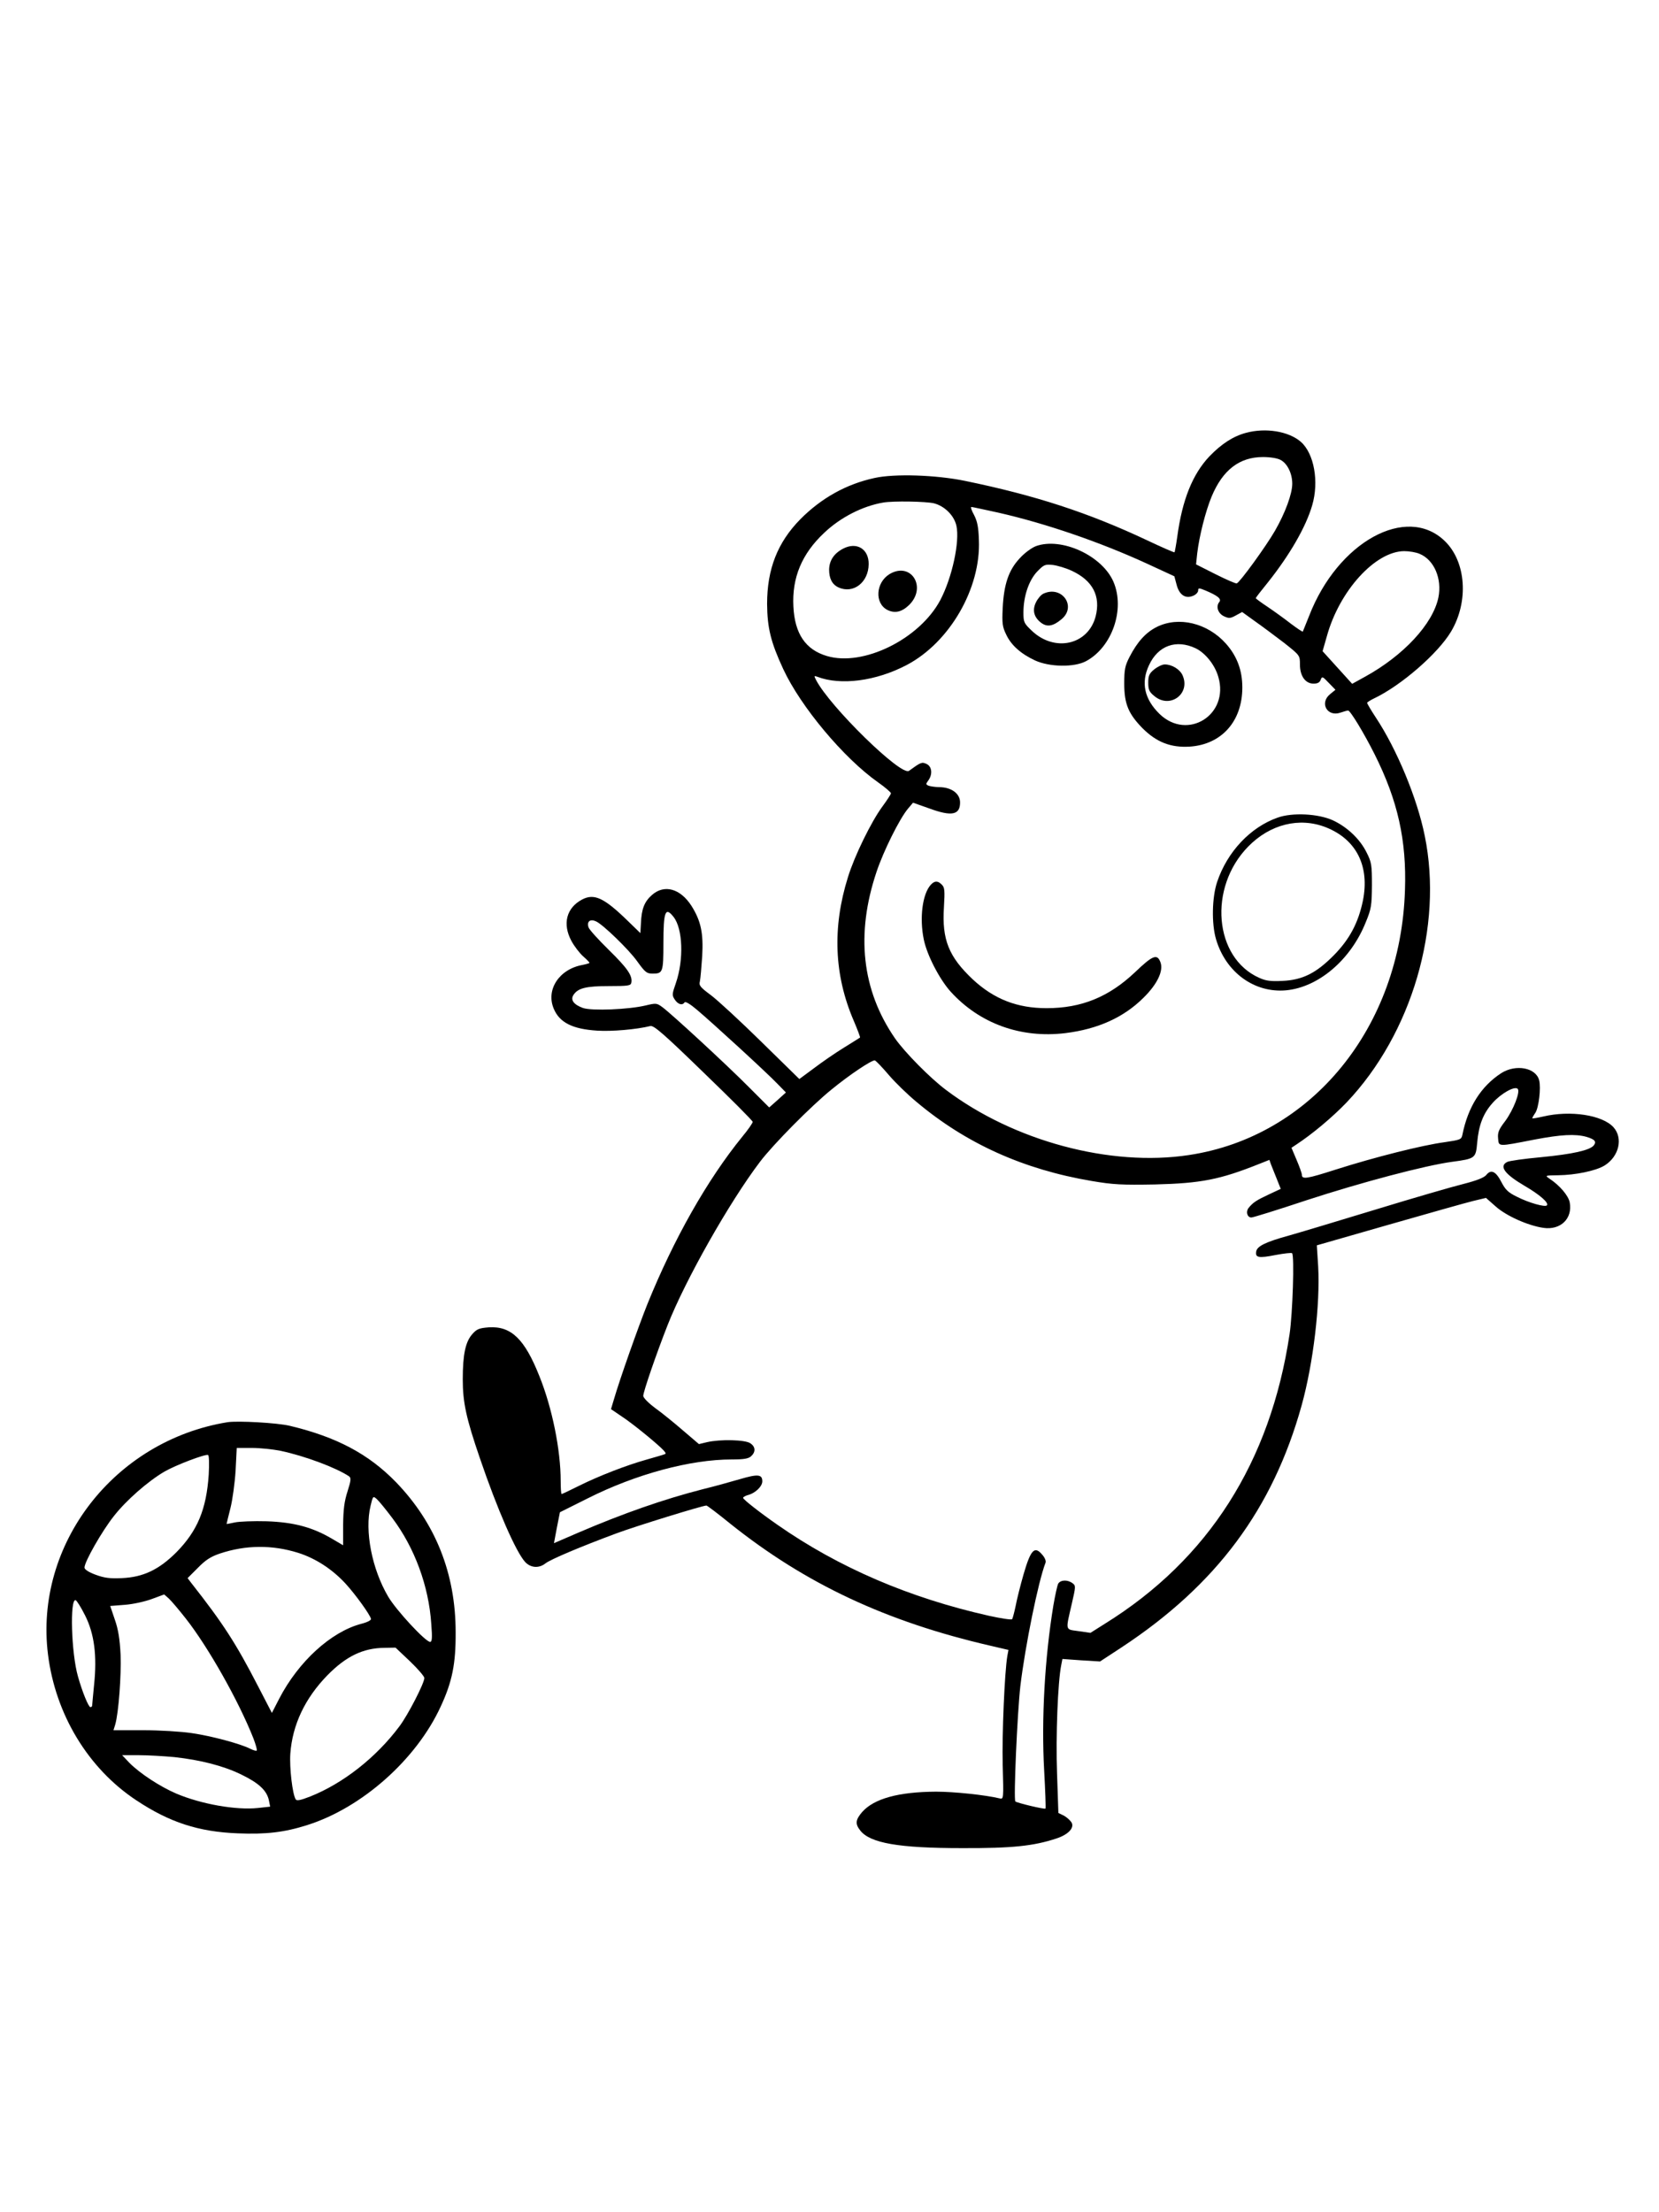
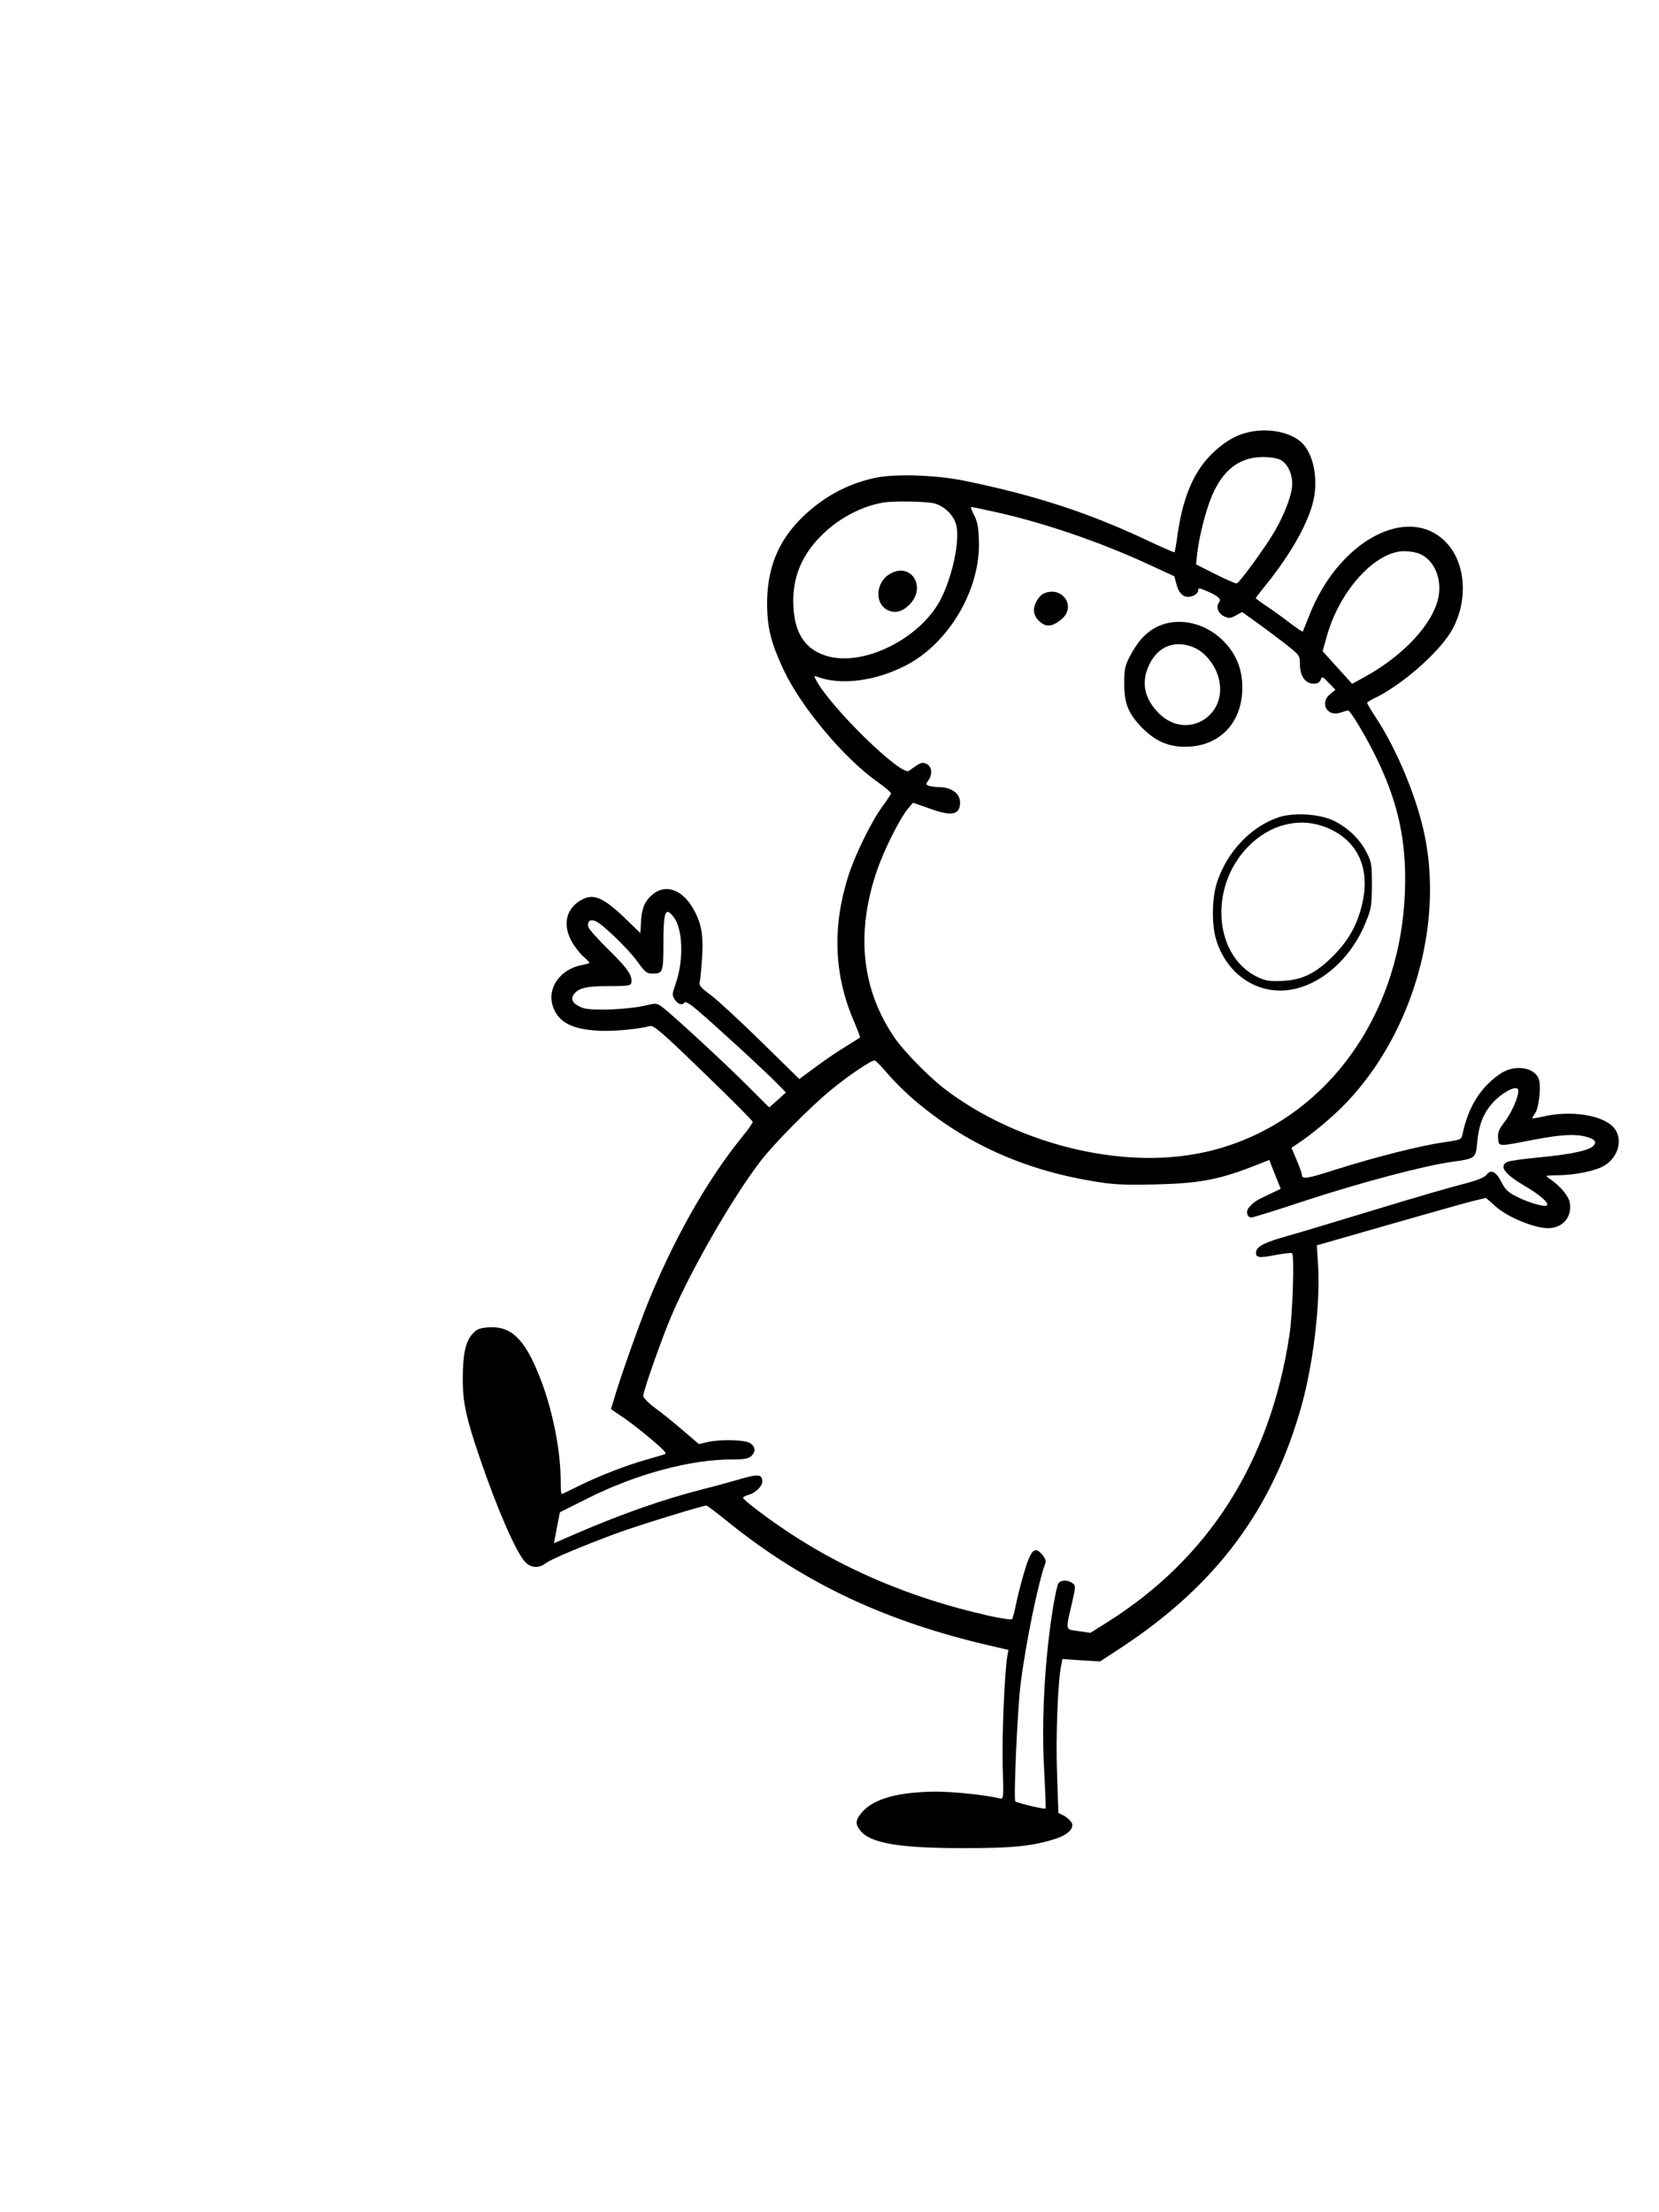
<svg xmlns="http://www.w3.org/2000/svg" version="1.0" width="864pt" height="1152pt" viewBox="0 0 864 1152" preserveAspectRatio="xMidYMid meet">
  <g transform="translate(0,1152) scale(0.1,-0.1)" fill="#000000" stroke="none">
    <path d="M6489 9266 c-67 -18 -127 -57 -190 -122 -88 -93 -142 -226 -168 -420 -6 -43 -13 -79 -14 -80 -2 -2 -66 26 -142 62 -306 144 -581 234 -950 310 -151 31 -366 38 -470 15 -148 -32 -278 -105 -387 -215 -119 -121 -173 -260 -173 -441 1 -124 19 -199 84 -339 91 -196 315 -464 494 -590 37 -26 67 -52 67 -57 0 -5 -21 -37 -46 -71 -57 -78 -144 -255 -178 -366 -82 -262 -72 -510 30 -747 20 -47 35 -87 33 -88 -2 -2 -40 -25 -83 -52 -44 -27 -114 -75 -156 -107 l-77 -57 -199 195 c-109 107 -227 216 -262 242 -55 41 -63 50 -57 72 3 14 8 72 12 130 7 122 -7 185 -56 263 -58 90 -141 113 -205 57 -40 -35 -55 -73 -58 -147 l-3 -52 -65 63 c-123 120 -175 145 -238 112 -82 -43 -104 -127 -56 -216 15 -28 43 -64 61 -80 18 -16 33 -31 33 -34 0 -2 -17 -7 -37 -11 -121 -22 -191 -129 -149 -228 30 -72 98 -106 226 -114 75 -5 204 6 277 24 18 4 68 -39 277 -242 141 -136 256 -251 256 -257 0 -6 -24 -41 -54 -77 -183 -225 -357 -533 -494 -871 -48 -120 -144 -391 -175 -498 l-15 -50 56 -38 c57 -37 195 -150 220 -179 11 -13 11 -16 0 -19 -7 -3 -47 -14 -88 -26 -108 -30 -251 -86 -352 -136 -48 -24 -90 -44 -93 -44 -3 0 -5 30 -5 68 0 161 -44 380 -111 546 -77 194 -147 261 -263 254 -51 -4 -63 -9 -86 -35 -36 -40 -50 -107 -50 -236 0 -120 18 -203 89 -410 91 -267 188 -489 236 -541 29 -31 72 -34 106 -7 27 21 183 87 369 156 102 38 449 145 469 145 4 0 61 -43 126 -96 391 -312 811 -509 1353 -634 l94 -22 -6 -32 c-14 -84 -28 -407 -24 -566 5 -178 5 -180 -16 -175 -75 18 -237 35 -331 35 -195 -1 -323 -36 -385 -106 -35 -41 -37 -62 -10 -96 51 -66 201 -92 530 -92 262 -1 373 11 491 50 62 20 95 55 80 83 -7 11 -24 27 -40 36 l-29 14 -7 207 c-7 191 4 476 22 564 l6 31 98 -7 98 -6 113 74 c493 325 787 720 937 1260 61 220 97 528 86 723 l-7 110 373 107 c206 59 404 115 441 124 l67 16 51 -45 c54 -48 166 -99 248 -111 89 -13 153 48 137 133 -7 35 -52 88 -105 123 -25 17 -24 17 45 18 90 1 197 23 242 51 75 47 97 142 46 199 -58 64 -225 89 -365 56 -32 -7 -58 -12 -58 -9 0 2 7 15 16 28 18 27 30 130 20 169 -16 66 -121 86 -197 38 -105 -68 -174 -176 -203 -322 -5 -24 -11 -26 -93 -38 -114 -15 -364 -78 -565 -142 -153 -49 -178 -53 -178 -27 0 7 -12 41 -27 76 l-27 64 24 16 c84 55 188 142 263 220 340 358 504 916 407 1389 -39 194 -145 450 -255 616 -25 38 -45 72 -45 76 0 3 17 14 38 24 140 67 331 233 399 347 93 156 79 364 -33 472 -199 192 -557 -5 -706 -390 -17 -43 -32 -80 -33 -82 -2 -2 -30 17 -62 41 -32 25 -86 64 -120 87 -35 23 -63 44 -63 46 0 3 28 39 63 82 113 142 198 288 231 402 36 123 10 269 -59 330 -63 55 -183 75 -286 47z m180 -141 c35 -18 61 -70 61 -124 0 -52 -36 -151 -90 -245 -46 -80 -183 -269 -199 -274 -5 -2 -55 20 -111 48 l-101 51 6 57 c11 92 43 218 75 296 58 139 145 206 268 206 36 0 75 -6 91 -15z m-1805 -226 c55 -14 105 -63 117 -117 18 -82 -22 -269 -84 -387 -108 -203 -402 -348 -591 -291 -111 33 -167 116 -174 257 -8 151 44 275 160 384 85 81 201 140 308 158 53 9 223 6 264 -4z m337 -49 c246 -56 528 -153 770 -264 l145 -67 12 -45 c14 -53 47 -74 87 -56 14 6 25 18 25 27 0 14 4 14 38 0 64 -27 85 -44 72 -60 -19 -23 -7 -59 24 -74 26 -12 33 -12 62 4 l33 18 68 -49 c37 -26 105 -77 151 -112 82 -65 82 -65 82 -112 0 -60 28 -100 71 -100 21 0 32 6 37 20 7 19 10 18 42 -16 l35 -36 -27 -22 c-58 -46 -16 -121 53 -97 18 6 35 11 40 11 11 0 82 -116 139 -230 119 -238 166 -445 157 -705 -22 -715 -486 -1284 -1126 -1380 -408 -62 -911 73 -1264 339 -83 62 -216 197 -266 269 -173 251 -205 543 -96 867 36 108 119 275 163 328 l27 32 85 -30 c117 -43 161 -34 160 33 -1 45 -45 77 -107 78 -21 0 -46 4 -56 7 -16 7 -16 9 -3 27 24 32 20 74 -9 87 -24 11 -29 9 -91 -36 -40 -30 -412 334 -484 473 -11 22 -11 23 6 17 122 -47 306 -23 466 61 223 117 387 399 376 651 -2 66 -8 97 -25 130 -13 23 -19 42 -14 42 5 0 69 -14 142 -30z m2192 -214 c76 -31 118 -130 98 -228 -29 -138 -182 -302 -382 -412 l-67 -37 -77 85 -77 85 22 77 c65 237 252 443 403 444 26 0 62 -6 80 -14z m-3885 -1891 c48 -61 54 -222 12 -344 -20 -58 -21 -63 -6 -86 17 -26 40 -32 51 -15 4 7 30 -9 63 -37 81 -68 369 -332 421 -387 l44 -45 -43 -39 -44 -39 -106 106 c-114 115 -399 378 -450 416 -30 22 -33 22 -88 9 -88 -21 -279 -29 -326 -13 -47 17 -66 41 -50 67 23 36 64 47 184 47 103 0 115 2 118 18 7 36 -21 76 -118 171 -54 53 -102 106 -105 117 -10 31 9 45 39 31 36 -16 170 -146 213 -206 44 -61 51 -66 83 -66 52 0 55 8 55 157 0 167 10 193 53 138z m1120 -822 c34 -40 99 -103 145 -141 258 -217 557 -352 913 -412 112 -19 155 -21 329 -18 239 6 338 25 543 107 l53 21 8 -23 c5 -12 18 -46 30 -75 l21 -53 -62 -29 c-64 -30 -83 -42 -106 -71 -15 -20 -6 -49 15 -49 9 0 138 40 288 90 285 93 617 181 758 200 120 16 123 19 130 98 8 93 31 153 80 208 43 49 115 90 131 74 15 -15 -23 -111 -65 -168 -33 -43 -40 -59 -37 -90 4 -44 -4 -44 191 -6 137 26 211 30 269 14 44 -13 54 -25 38 -45 -21 -25 -109 -45 -274 -61 -87 -8 -167 -19 -177 -25 -43 -22 -13 -63 89 -123 81 -47 131 -91 118 -103 -10 -10 -93 13 -156 45 -45 22 -60 36 -81 77 -29 56 -54 67 -78 37 -11 -14 -48 -29 -118 -47 -57 -14 -264 -74 -460 -134 -197 -60 -400 -121 -450 -135 -124 -34 -167 -56 -171 -84 -5 -31 13 -35 103 -17 43 8 81 12 84 9 13 -12 3 -315 -13 -422 -100 -665 -422 -1172 -961 -1507 l-76 -48 -62 9 c-71 10 -68 -1 -35 143 21 91 21 94 3 107 -26 19 -62 17 -74 -3 -5 -10 -16 -61 -25 -113 -45 -274 -63 -593 -48 -860 6 -107 9 -196 7 -198 -5 -5 -147 29 -157 37 -10 9 10 459 26 601 25 208 93 544 131 642 4 9 -4 28 -18 43 -39 46 -59 25 -96 -102 -17 -59 -36 -135 -42 -168 -7 -33 -15 -63 -18 -67 -4 -4 -58 4 -121 18 -414 93 -782 251 -1100 473 -95 66 -180 133 -180 141 0 4 11 10 23 14 39 9 77 45 77 72 0 37 -23 39 -118 11 -48 -14 -134 -38 -192 -52 -203 -52 -415 -126 -650 -227 l-125 -54 15 80 16 81 144 72 c252 127 536 203 751 203 63 0 87 4 101 17 24 22 23 49 -4 67 -26 19 -157 22 -226 6 l-42 -10 -82 70 c-45 39 -110 92 -145 117 -35 26 -63 54 -63 64 0 21 68 219 127 369 92 234 321 639 481 850 68 90 268 292 372 376 95 78 211 155 226 152 6 -2 38 -35 72 -75z" />
-     <path d="M4391 8663 c-48 -25 -72 -62 -73 -109 0 -47 16 -78 49 -93 77 -35 156 26 157 121 1 79 -62 118 -133 81z" />
    <path d="M4632 8530 c-71 -44 -78 -151 -11 -186 38 -19 74 -12 112 24 97 93 12 230 -101 162z" />
-     <path d="M5395 8676 c-23 -9 -60 -36 -85 -64 -57 -61 -82 -135 -88 -259 -4 -80 -1 -98 18 -137 26 -56 77 -101 150 -135 76 -35 204 -37 266 -4 136 73 204 270 143 413 -59 137 -271 234 -404 186z m186 -128 c110 -51 152 -132 125 -238 -39 -149 -214 -188 -333 -74 -40 38 -43 44 -43 94 0 85 28 167 71 213 36 37 41 39 82 35 24 -3 68 -16 98 -30z" />
    <path d="M5433 8428 c-12 -6 -29 -26 -38 -45 -20 -41 -10 -78 27 -106 32 -24 63 -18 107 19 80 67 0 178 -96 132z" />
    <path d="M6024 8255 c-56 -28 -101 -77 -142 -157 -23 -45 -27 -64 -27 -138 0 -106 22 -158 97 -234 72 -71 145 -100 244 -94 166 11 274 132 274 308 0 90 -28 164 -86 229 -96 107 -246 143 -360 86z m203 -111 c51 -25 100 -86 118 -149 58 -197 -160 -334 -306 -193 -79 77 -98 163 -55 254 47 102 141 136 243 88z" />
-     <path d="M6011 8034 c-26 -21 -31 -33 -31 -69 0 -36 5 -48 31 -69 82 -70 192 12 147 109 -14 30 -55 55 -92 55 -13 0 -38 -12 -55 -26z" />
    <path d="M6653 7262 c-141 -50 -261 -177 -314 -334 -27 -80 -30 -217 -6 -299 51 -173 200 -281 365 -266 169 16 337 159 415 355 29 70 31 87 32 192 0 106 -2 120 -28 171 -34 69 -100 132 -175 167 -76 35 -212 42 -289 14z m252 -50 c159 -63 229 -202 193 -382 -24 -116 -70 -202 -152 -285 -92 -93 -162 -128 -267 -133 -60 -3 -86 0 -121 16 -235 104 -267 469 -58 683 114 117 267 155 405 101z" />
-     <path d="M4847 6912 c-43 -48 -59 -172 -36 -284 16 -80 81 -206 139 -271 151 -167 366 -245 598 -217 170 21 305 82 408 185 70 69 104 138 88 183 -17 47 -40 38 -132 -50 -137 -130 -280 -188 -461 -188 -154 0 -274 47 -385 150 -125 118 -161 207 -150 376 5 86 4 103 -11 117 -21 22 -38 21 -58 -1z" />
-     <path d="M1185 4114 c-590 -96 -1007 -636 -935 -1210 39 -312 209 -593 460 -759 173 -115 324 -164 528 -172 147 -6 243 5 362 43 285 90 568 341 695 617 60 129 79 223 78 387 0 306 -105 569 -311 782 -142 146 -309 235 -552 293 -66 16 -271 27 -325 19z m276 -149 c127 -27 290 -88 357 -133 11 -8 10 -22 -8 -78 -17 -53 -22 -94 -23 -175 l0 -106 -56 33 c-103 61 -200 87 -341 92 -69 2 -144 -1 -167 -6 -24 -5 -43 -9 -43 -8 0 2 9 38 20 82 11 43 23 132 27 196 l6 118 78 0 c43 0 110 -7 150 -15z m-374 -124 c-12 -181 -59 -293 -168 -404 -91 -91 -173 -130 -284 -135 -64 -3 -92 1 -138 18 -35 13 -57 27 -57 37 0 30 91 190 153 268 64 82 178 182 264 232 59 34 214 93 227 86 5 -4 6 -47 3 -102z m956 -226 c116 -154 190 -354 203 -551 6 -74 4 -94 -6 -94 -24 0 -176 164 -218 235 -85 144 -124 343 -92 474 12 51 13 52 33 34 11 -10 47 -54 80 -98z m-491 -181 c92 -29 179 -86 248 -161 52 -57 127 -161 132 -183 2 -7 -19 -18 -51 -26 -158 -42 -327 -197 -427 -390 l-38 -74 -72 139 c-115 223 -182 327 -348 538 l-19 25 54 54 c40 41 67 58 114 74 135 45 272 46 407 4z m-584 -343 c117 -149 275 -429 352 -624 12 -32 20 -60 17 -63 -3 -3 -19 2 -35 10 -49 25 -200 66 -304 81 -54 8 -167 15 -252 15 l-155 0 9 29 c18 62 32 257 28 364 -4 81 -12 132 -30 183 l-24 71 76 6 c42 3 105 17 140 30 l65 24 24 -21 c13 -12 53 -59 89 -105z m-525 17 c48 -95 63 -209 47 -361 -5 -55 -10 -103 -10 -108 0 -5 -4 -9 -9 -9 -10 0 -43 81 -65 160 -35 122 -43 407 -12 397 6 -2 28 -37 49 -79z m1692 -239 c41 -39 75 -79 75 -87 0 -27 -86 -194 -130 -252 -121 -162 -293 -297 -464 -365 -51 -20 -71 -24 -76 -15 -17 27 -33 165 -28 238 11 150 76 288 193 408 97 99 186 142 297 143 l58 1 75 -71z m-1227 -499 c136 -15 254 -45 347 -90 91 -44 133 -82 145 -133 l7 -35 -64 -7 c-114 -12 -295 20 -425 75 -86 37 -189 105 -243 159 l-39 41 87 0 c48 0 131 -5 185 -10z" />
  </g>
</svg>